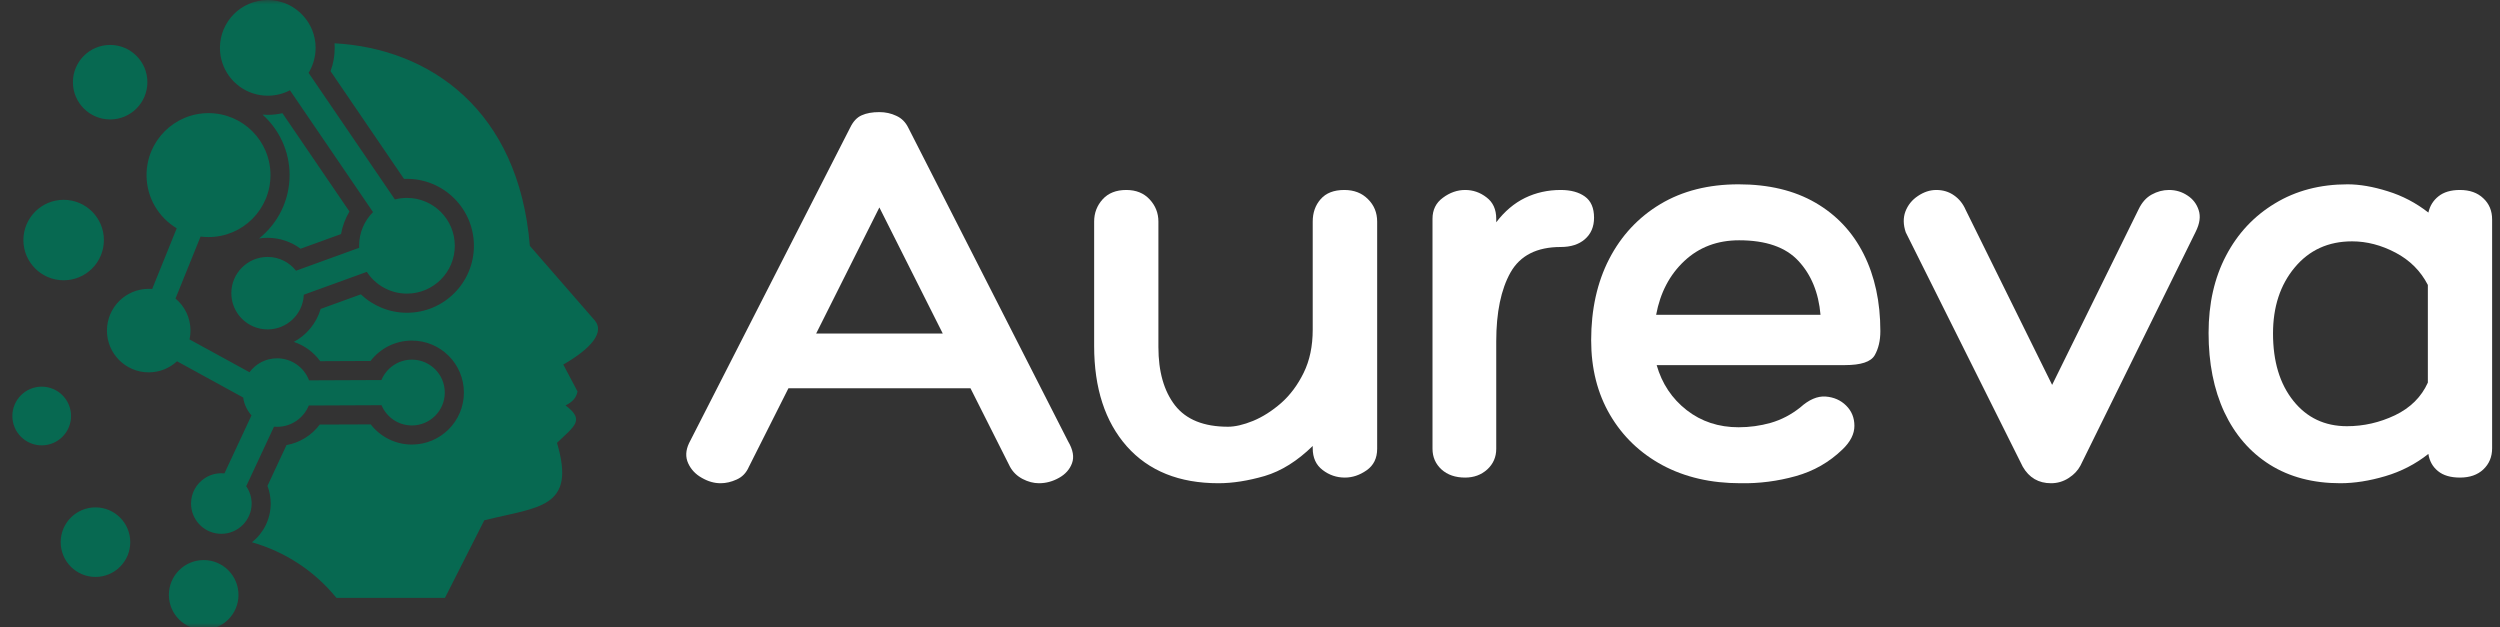
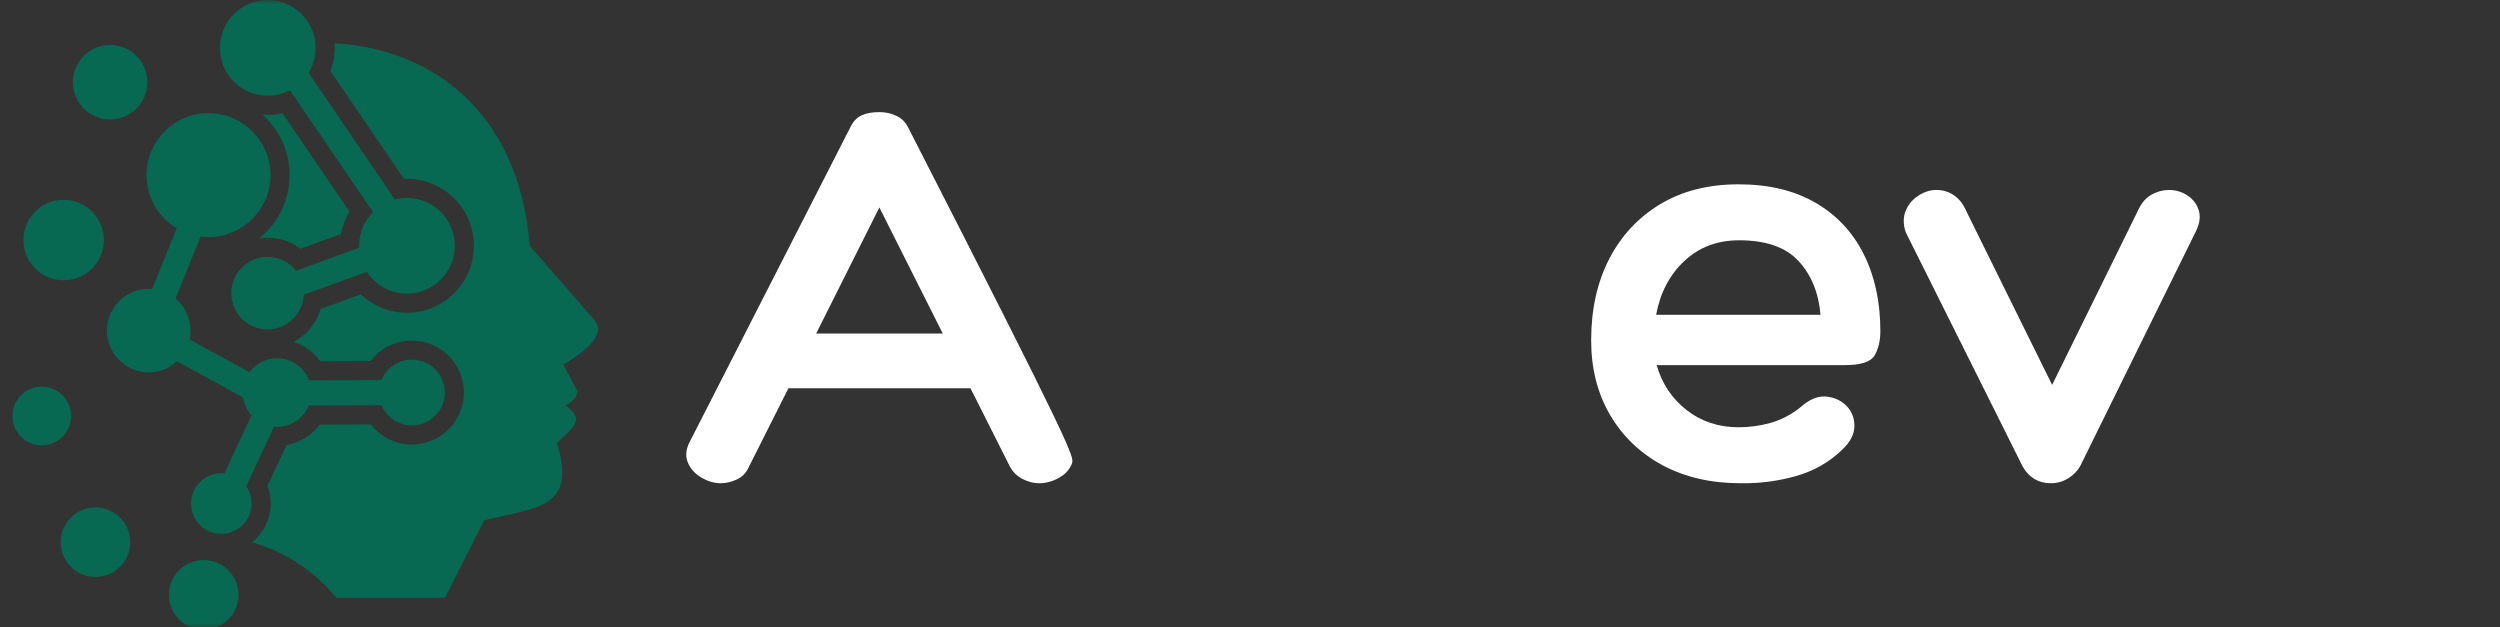
<svg xmlns="http://www.w3.org/2000/svg" width="295" height="74" viewBox="0 0 295 74" fill="none">
  <rect x="0" y="0" width="295" height="74" fill="#333333" stroke="none" />
-   <path d="M103.766 13.229C104.485 13.229 105.152 13.375 105.766 13.667C106.391 13.948 106.86 14.417 107.183 15.083L126.037 52.083C126.62 53.073 126.771 53.932 126.495 54.667C126.23 55.391 125.724 55.958 124.974 56.375C124.224 56.802 123.422 57.021 122.579 57.021C121.954 57.021 121.313 56.854 120.662 56.521C120.021 56.188 119.527 55.708 119.183 55.083L114.516 45.812H93.037L88.37 55.083C88.063 55.792 87.584 56.292 86.933 56.583C86.292 56.875 85.662 57.021 85.037 57.021C84.287 57.021 83.542 56.802 82.808 56.375C82.068 55.958 81.537 55.391 81.204 54.667C80.87 53.932 80.907 53.141 81.308 52.292L100.308 15.083C100.667 14.333 101.126 13.844 101.683 13.604C102.235 13.354 102.933 13.229 103.766 13.229ZM103.766 24.479L96.308 39.354H111.245L103.766 24.479Z" fill="white" />
-   <path d="M158.63 22.417C159.781 22.417 160.713 22.781 161.421 23.5C162.14 24.208 162.505 25.094 162.505 26.146V52.958C162.505 54.073 162.088 54.917 161.255 55.5C160.432 56.073 159.578 56.354 158.692 56.354C157.718 56.354 156.843 56.057 156.067 55.458C155.286 54.865 154.901 54.01 154.901 52.896V52.625C153.078 54.406 151.192 55.583 149.234 56.167C147.276 56.734 145.453 57.021 143.776 57.021C139.151 57.021 135.546 55.573 132.963 52.667C130.39 49.75 129.109 45.802 129.109 40.812V26.146C129.109 25.135 129.442 24.26 130.109 23.521C130.776 22.786 131.703 22.417 132.901 22.417C134.052 22.417 134.968 22.786 135.651 23.521C136.343 24.26 136.692 25.135 136.692 26.146V40.958C136.692 43.849 137.343 46.141 138.651 47.833C139.968 49.516 142.052 50.354 144.901 50.354C145.744 50.354 146.734 50.125 147.859 49.667C148.994 49.198 150.099 48.495 151.171 47.562C152.239 46.62 153.13 45.427 153.838 43.979C154.546 42.536 154.901 40.844 154.901 38.896V26.146C154.901 25.094 155.213 24.208 155.838 23.5C156.463 22.781 157.39 22.417 158.63 22.417Z" fill="white" />
-   <path d="M184.161 22.417C185.353 22.417 186.306 22.677 187.015 23.188C187.734 23.703 188.098 24.536 188.098 25.688C188.098 26.76 187.734 27.604 187.015 28.229C186.306 28.844 185.353 29.146 184.161 29.146C181.353 29.146 179.379 30.146 178.244 32.146C177.119 34.146 176.556 36.865 176.556 40.292V52.958C176.556 53.932 176.202 54.745 175.494 55.396C174.786 56.036 173.916 56.354 172.89 56.354C171.734 56.354 170.806 56.036 170.098 55.396C169.39 54.745 169.036 53.932 169.036 52.958V25.812C169.036 24.76 169.442 23.932 170.265 23.333C171.083 22.724 171.958 22.417 172.89 22.417C173.817 22.417 174.661 22.708 175.411 23.292C176.171 23.865 176.556 24.703 176.556 25.812V26.229C177.541 24.938 178.671 23.979 179.952 23.354C181.244 22.729 182.645 22.417 184.161 22.417Z" fill="white" />
+   <path d="M103.766 13.229C104.485 13.229 105.152 13.375 105.766 13.667C106.391 13.948 106.86 14.417 107.183 15.083C126.62 53.073 126.771 53.932 126.495 54.667C126.23 55.391 125.724 55.958 124.974 56.375C124.224 56.802 123.422 57.021 122.579 57.021C121.954 57.021 121.313 56.854 120.662 56.521C120.021 56.188 119.527 55.708 119.183 55.083L114.516 45.812H93.037L88.37 55.083C88.063 55.792 87.584 56.292 86.933 56.583C86.292 56.875 85.662 57.021 85.037 57.021C84.287 57.021 83.542 56.802 82.808 56.375C82.068 55.958 81.537 55.391 81.204 54.667C80.87 53.932 80.907 53.141 81.308 52.292L100.308 15.083C100.667 14.333 101.126 13.844 101.683 13.604C102.235 13.354 102.933 13.229 103.766 13.229ZM103.766 24.479L96.308 39.354H111.245L103.766 24.479Z" fill="white" />
  <path d="M205.153 50.417C206.445 50.417 207.705 50.245 208.945 49.896C210.195 49.536 211.351 48.932 212.424 48.083C213.45 47.156 214.45 46.724 215.424 46.792C216.393 46.865 217.2 47.219 217.841 47.854C218.492 48.495 218.82 49.292 218.82 50.25C218.82 51.208 218.351 52.135 217.424 53.021C215.867 54.536 214.018 55.594 211.882 56.188C209.757 56.781 207.58 57.062 205.361 57.021C201.887 57.021 198.825 56.312 196.174 54.896C193.533 53.469 191.471 51.49 189.986 48.958C188.497 46.417 187.757 43.479 187.757 40.146C187.757 36.51 188.466 33.312 189.882 30.562C191.309 27.802 193.325 25.641 195.924 24.083C198.518 22.531 201.596 21.75 205.153 21.75C208.705 21.75 211.726 22.474 214.216 23.917C216.716 25.365 218.617 27.391 219.924 30C221.226 32.599 221.882 35.625 221.882 39.083C221.882 40.198 221.658 41.141 221.216 41.917C220.768 42.698 219.596 43.083 217.695 43.083H195.486C196.111 45.266 197.288 47.036 199.028 48.396C200.762 49.745 202.804 50.417 205.153 50.417ZM205.216 28.354C202.643 28.354 200.492 29.167 198.757 30.792C197.018 32.417 195.908 34.536 195.424 37.146H214.82C214.596 34.536 213.726 32.417 212.216 30.792C210.716 29.167 208.382 28.354 205.216 28.354Z" fill="white" />
  <path d="M224.88 27.417C224.578 26.531 224.562 25.708 224.838 24.958C225.13 24.198 225.62 23.583 226.317 23.125C227.01 22.656 227.734 22.417 228.484 22.417C229.286 22.417 229.989 22.635 230.588 23.062C231.182 23.479 231.635 24.042 231.942 24.75L242.151 45.417L252.359 24.688C252.745 23.885 253.26 23.307 253.901 22.958C254.552 22.599 255.234 22.417 255.942 22.417C256.745 22.417 257.469 22.635 258.109 23.062C258.76 23.479 259.203 24.057 259.442 24.792C259.692 25.531 259.573 26.385 259.088 27.354L245.484 54.958C245.177 55.531 244.713 56.016 244.088 56.417C243.463 56.818 242.776 57.021 242.026 57.021C240.552 57.021 239.442 56.375 238.692 55.083L224.88 27.417Z" fill="white" />
-   <path d="M290.278 22.417C291.429 22.417 292.346 22.745 293.028 23.396C293.721 24.036 294.07 24.87 294.07 25.896V52.896C294.07 53.911 293.721 54.745 293.028 55.396C292.346 56.036 291.429 56.354 290.278 56.354C289.164 56.354 288.299 56.099 287.674 55.583C287.049 55.073 286.674 54.396 286.549 53.562C285.034 54.76 283.341 55.635 281.466 56.188C279.601 56.74 277.831 57.021 276.153 57.021C272.945 57.021 270.174 56.292 267.841 54.833C265.508 53.365 263.716 51.292 262.466 48.625C261.226 45.958 260.612 42.849 260.612 39.292C260.612 35.823 261.299 32.781 262.674 30.167C264.049 27.542 265.971 25.49 268.445 24C270.914 22.5 273.768 21.75 277.008 21.75C278.435 21.75 280.013 22.021 281.737 22.562C283.471 23.094 285.075 23.932 286.549 25.083C286.726 24.292 287.122 23.656 287.737 23.167C288.362 22.667 289.206 22.417 290.278 22.417ZM276.945 50.292C278.903 50.292 280.789 49.865 282.612 49C284.429 48.125 285.721 46.844 286.487 45.146V33.625C285.638 31.974 284.367 30.703 282.674 29.812C280.992 28.927 279.284 28.479 277.549 28.479C274.742 28.479 272.487 29.51 270.778 31.562C269.07 33.604 268.216 36.203 268.216 39.354C268.216 42.646 269.013 45.292 270.612 47.292C272.206 49.292 274.32 50.292 276.945 50.292Z" fill="white" />
  <mask id="mask0_510_2313" style="mask-type:luminance" maskUnits="userSpaceOnUse" x="0" y="0" width="71" height="74">
    <path d="M0 0H71V74H0V0Z" fill="white" />
  </mask>
  <g mask="url(#mask0_510_2313)">
    <path fill-rule="evenodd" clip-rule="evenodd" d="M-7.672 34.271C-5.724 34.271 -4.146 35.854 -4.146 37.802C-4.146 39.75 -5.724 41.328 -7.672 41.328C-9.62 41.328 -11.203 39.75 -11.203 37.802C-11.203 35.854 -9.62 34.271 -7.672 34.271ZM-5.427 14.438C-3.766 14.438 -2.417 15.787 -2.417 17.453C-2.417 19.115 -3.766 20.463 -5.427 20.463C-7.094 20.463 -8.443 19.115 -8.443 17.453C-8.443 15.787 -7.094 14.438 -5.427 14.438ZM7.51 23.578C10.135 23.578 12.26 25.703 12.26 28.328C12.26 30.948 10.135 33.073 7.51 33.073C4.891 33.073 2.76 30.948 2.76 28.328C2.766 25.703 4.891 23.578 7.51 23.578ZM13 5.302C15.422 5.302 17.391 7.271 17.391 9.698C17.391 12.125 15.422 14.094 13 14.094C10.573 14.094 8.604 12.125 8.604 9.698C8.604 7.271 10.573 5.302 13 5.302ZM39.005 8.396L47.672 21.109L48.021 21.104C52.385 21.104 55.922 24.641 55.922 29.005C55.922 33.365 52.385 36.906 48.021 36.906C45.969 36.906 44.031 36.109 42.578 34.734L37.839 36.453C37.344 38.135 36.188 39.531 34.677 40.344C35.922 40.76 37.01 41.552 37.786 42.62L43.724 42.594C44.87 41.099 46.656 40.188 48.599 40.188C51.99 40.188 54.74 42.932 54.74 46.323C54.74 49.714 51.99 52.458 48.599 52.458C46.667 52.458 44.885 51.552 43.745 50.078L37.729 50.099C36.781 51.37 35.38 52.24 33.807 52.521L31.562 57.333C31.812 57.995 31.943 58.698 31.943 59.417C31.943 61.266 31.078 62.922 29.729 63.99C33.62 65.088 37.109 67.365 39.698 70.547H52.505L57.146 61.396C63.531 59.792 68.042 60.026 65.724 52.255C67.781 50.281 69.057 49.562 66.734 47.844C67.698 47.344 68.005 46.859 68.146 46.193L66.469 43.016C69.823 41.094 71.359 39.172 70.177 37.802L62.521 29.01C61.219 12.99 50.729 5.724 39.479 5.109C39.49 5.286 39.495 5.469 39.495 5.646C39.495 6.594 39.328 7.521 39.005 8.396ZM37.214 5.073C36.922 2.229 34.521 0.005 31.594 0.005C28.479 0.005 25.953 2.531 25.953 5.646C25.953 6.26 26.047 6.849 26.229 7.396C26.963 9.656 29.088 11.292 31.594 11.292C32.542 11.292 33.432 11.062 34.214 10.651L44.016 25.026C43 26.047 42.375 27.453 42.375 29L42.38 29.24L34.932 31.943C34.146 30.953 32.938 30.318 31.578 30.318C29.213 30.318 27.297 32.234 27.297 34.594C27.297 36.958 29.213 38.87 31.578 38.87C33.88 38.87 35.755 37.052 35.849 34.776L43.286 32.078C44.292 33.625 46.036 34.646 48.021 34.646C51.135 34.646 53.667 32.12 53.667 29C53.667 25.885 51.141 23.354 48.021 23.354C47.531 23.354 47.052 23.417 46.599 23.537L36.411 8.594C36.938 7.734 37.24 6.729 37.24 5.646C37.24 5.453 37.229 5.266 37.214 5.073ZM24.109 56.464C23.162 57.104 22.542 58.188 22.542 59.417C22.542 61.266 23.953 62.792 25.755 62.969C25.875 62.984 25.995 62.99 26.115 62.99C28.088 62.99 29.693 61.391 29.693 59.417C29.693 58.656 29.453 57.953 29.052 57.375L32.333 50.349L32.693 50.365C34.385 50.365 35.833 49.328 36.438 47.849L45.021 47.812C45.604 49.219 46.99 50.203 48.604 50.203C50.745 50.203 52.484 48.464 52.484 46.323C52.484 44.177 50.745 42.438 48.604 42.438C46.984 42.438 45.594 43.432 45.01 44.844L36.469 44.88C35.891 43.359 34.417 42.281 32.693 42.281C31.359 42.281 30.177 42.927 29.438 43.922L22.365 40.052C22.438 39.714 22.479 39.365 22.479 39.01C22.479 37.49 21.792 36.13 20.708 35.229L23.667 27.912C23.974 27.953 24.287 27.974 24.604 27.974C28.646 27.974 31.917 24.698 31.917 20.662C31.917 16.625 28.646 13.349 24.604 13.349C20.568 13.349 17.292 16.625 17.292 20.662C17.292 23.328 18.719 25.662 20.854 26.938L17.958 34.099L17.547 34.083C14.828 34.083 12.62 36.286 12.62 39.01C12.62 41.729 14.828 43.938 17.547 43.938C18.838 43.938 20.01 43.443 20.891 42.63L28.693 46.906C28.807 47.708 29.162 48.438 29.677 49.016L26.484 55.859L26.12 55.844C25.375 55.844 24.682 56.073 24.109 56.464ZM31.573 28.062C32.995 28.062 34.354 28.521 35.469 29.349L40.24 27.62C40.411 26.677 40.745 25.776 41.234 24.958L33.328 13.359C32.76 13.484 32.182 13.552 31.594 13.552L30.979 13.526C32.938 15.281 34.172 17.823 34.172 20.662C34.172 23.688 32.766 26.385 30.568 28.141C30.896 28.088 31.234 28.062 31.573 28.062ZM24.037 66.088C26.302 66.088 28.141 67.927 28.141 70.198C28.141 72.463 26.302 74.302 24.037 74.302C21.771 74.302 19.927 72.463 19.927 70.198C19.927 67.927 21.766 66.088 24.037 66.088ZM11.266 59.87C13.531 59.87 15.37 61.708 15.37 63.974C15.37 66.24 13.531 68.078 11.266 68.078C9 68.078 7.161 66.24 7.161 63.974C7.161 61.708 9 59.87 11.266 59.87ZM4.922 45.625C6.833 45.625 8.385 47.177 8.385 49.089C8.385 51 6.833 52.552 4.922 52.552C3.01 52.552 1.458 51 1.458 49.089C1.458 47.177 3.01 45.625 4.922 45.625Z" fill="#076951" />
  </g>
</svg>